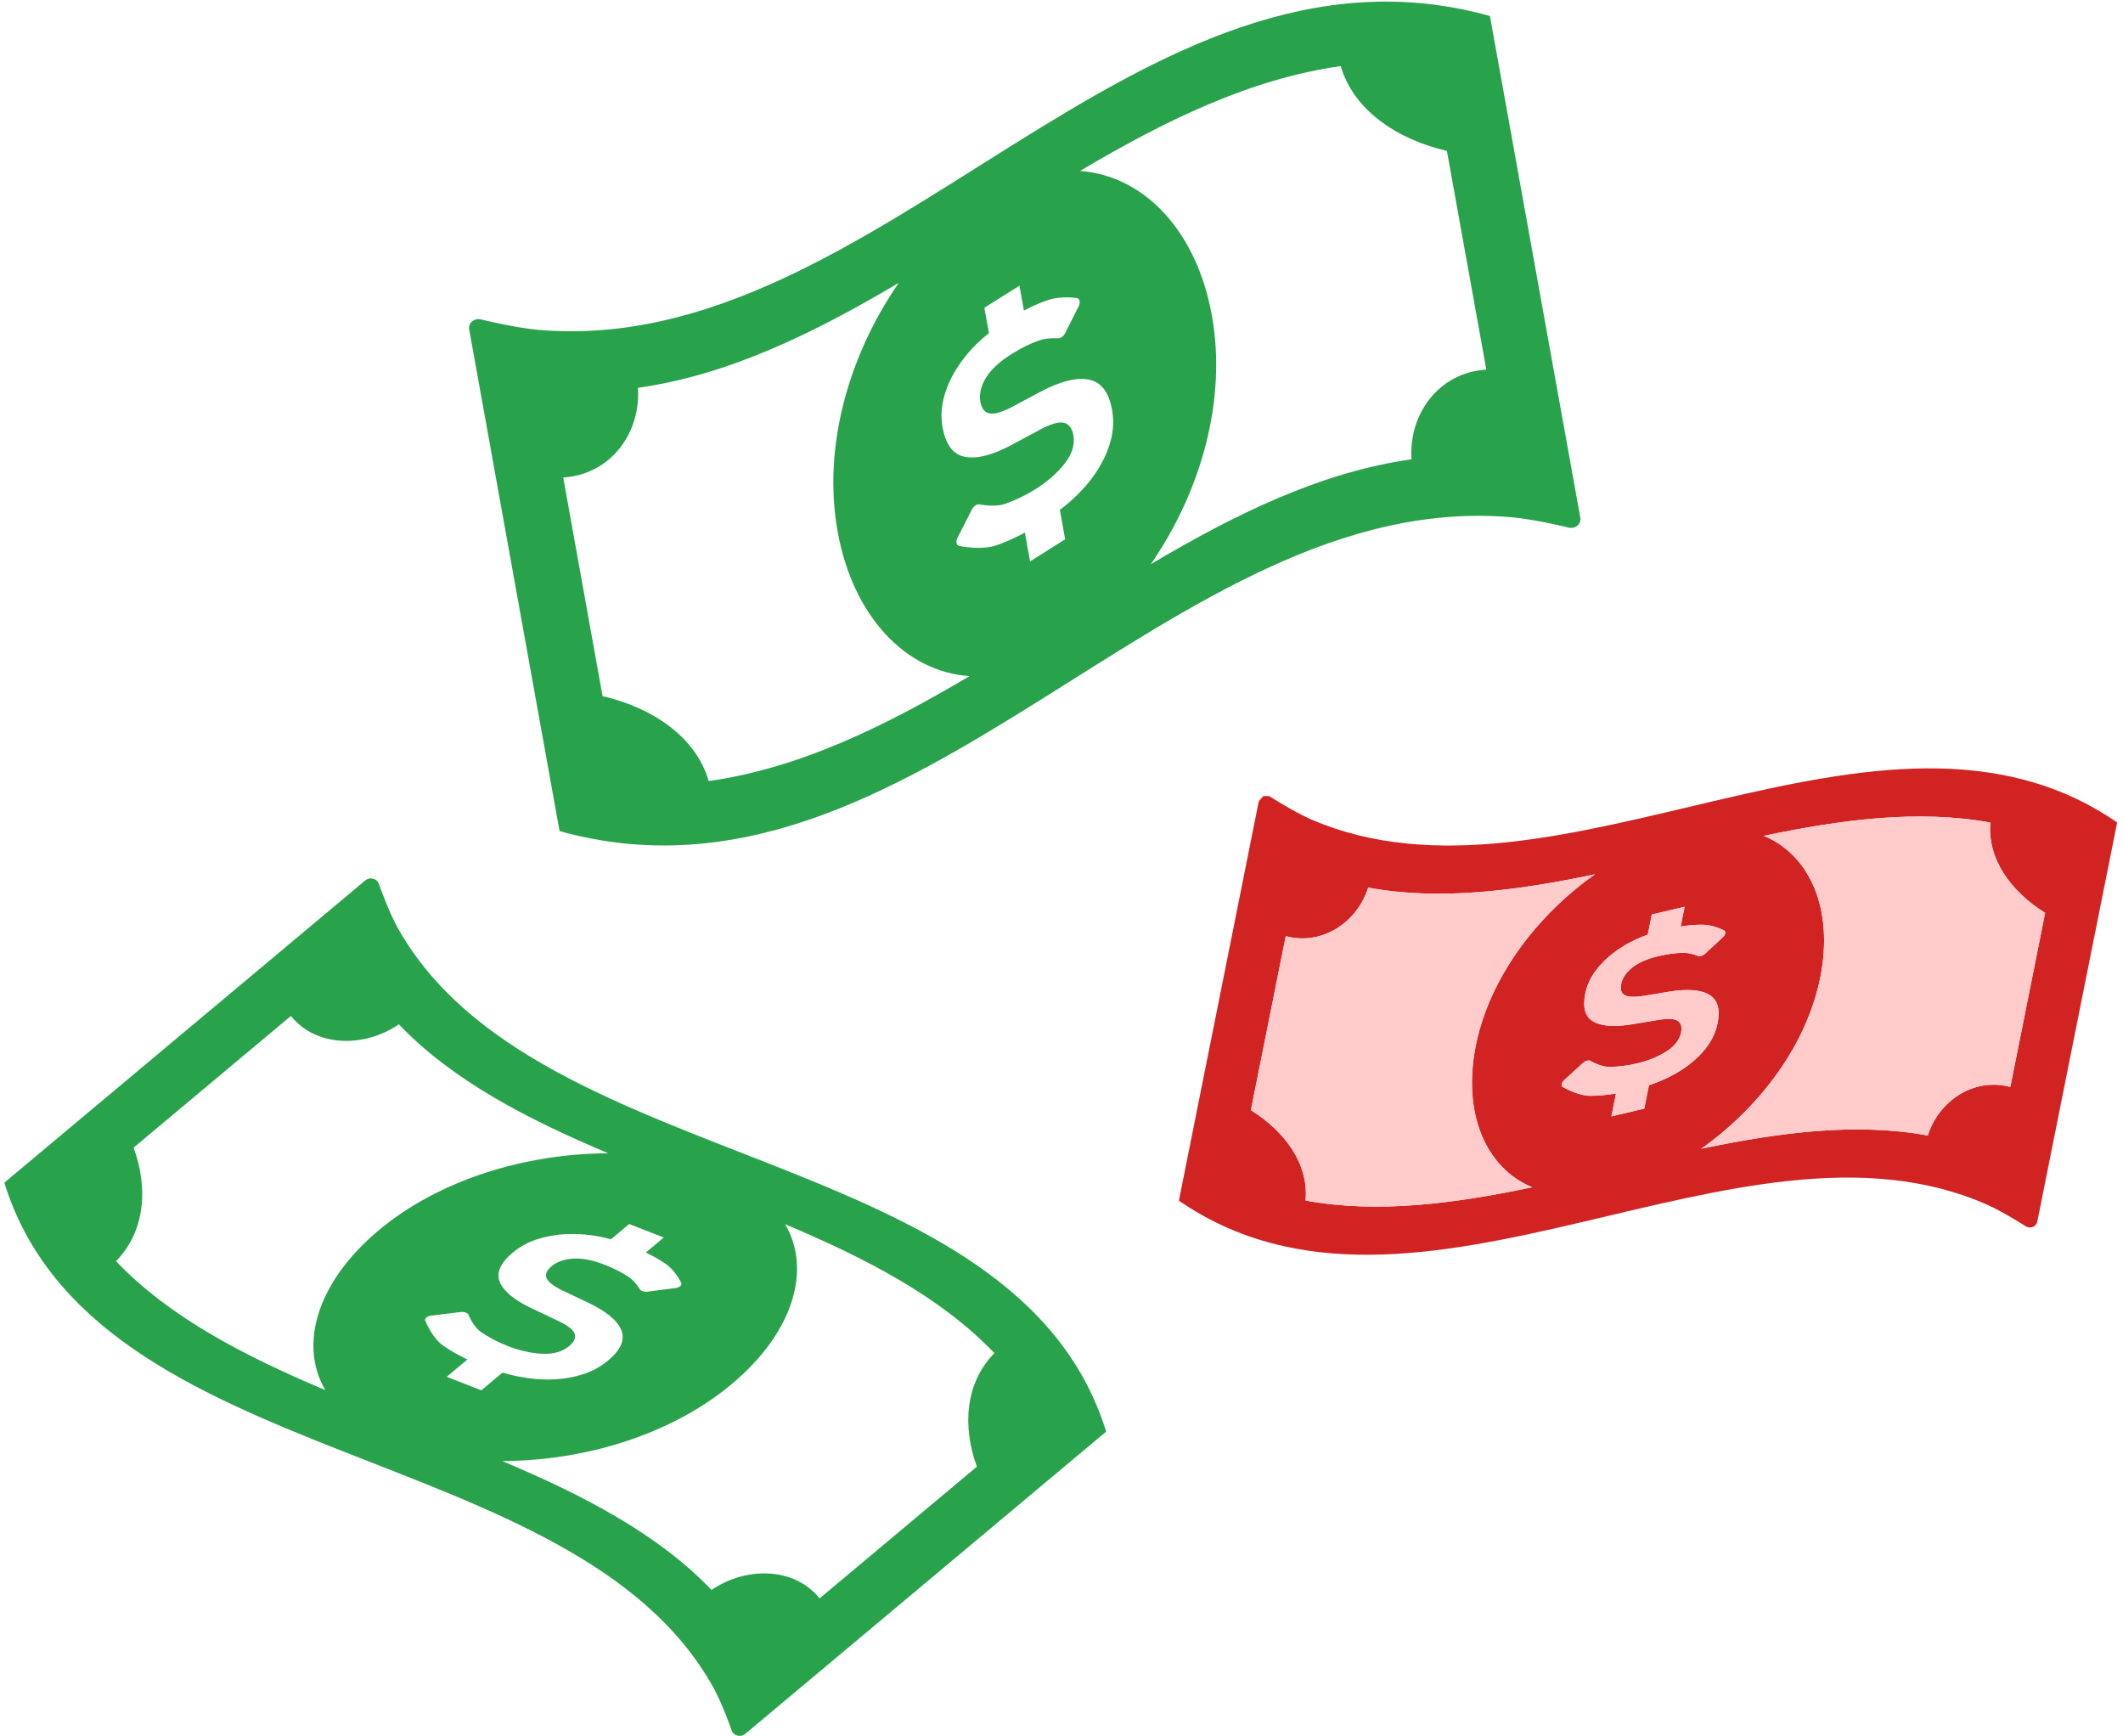
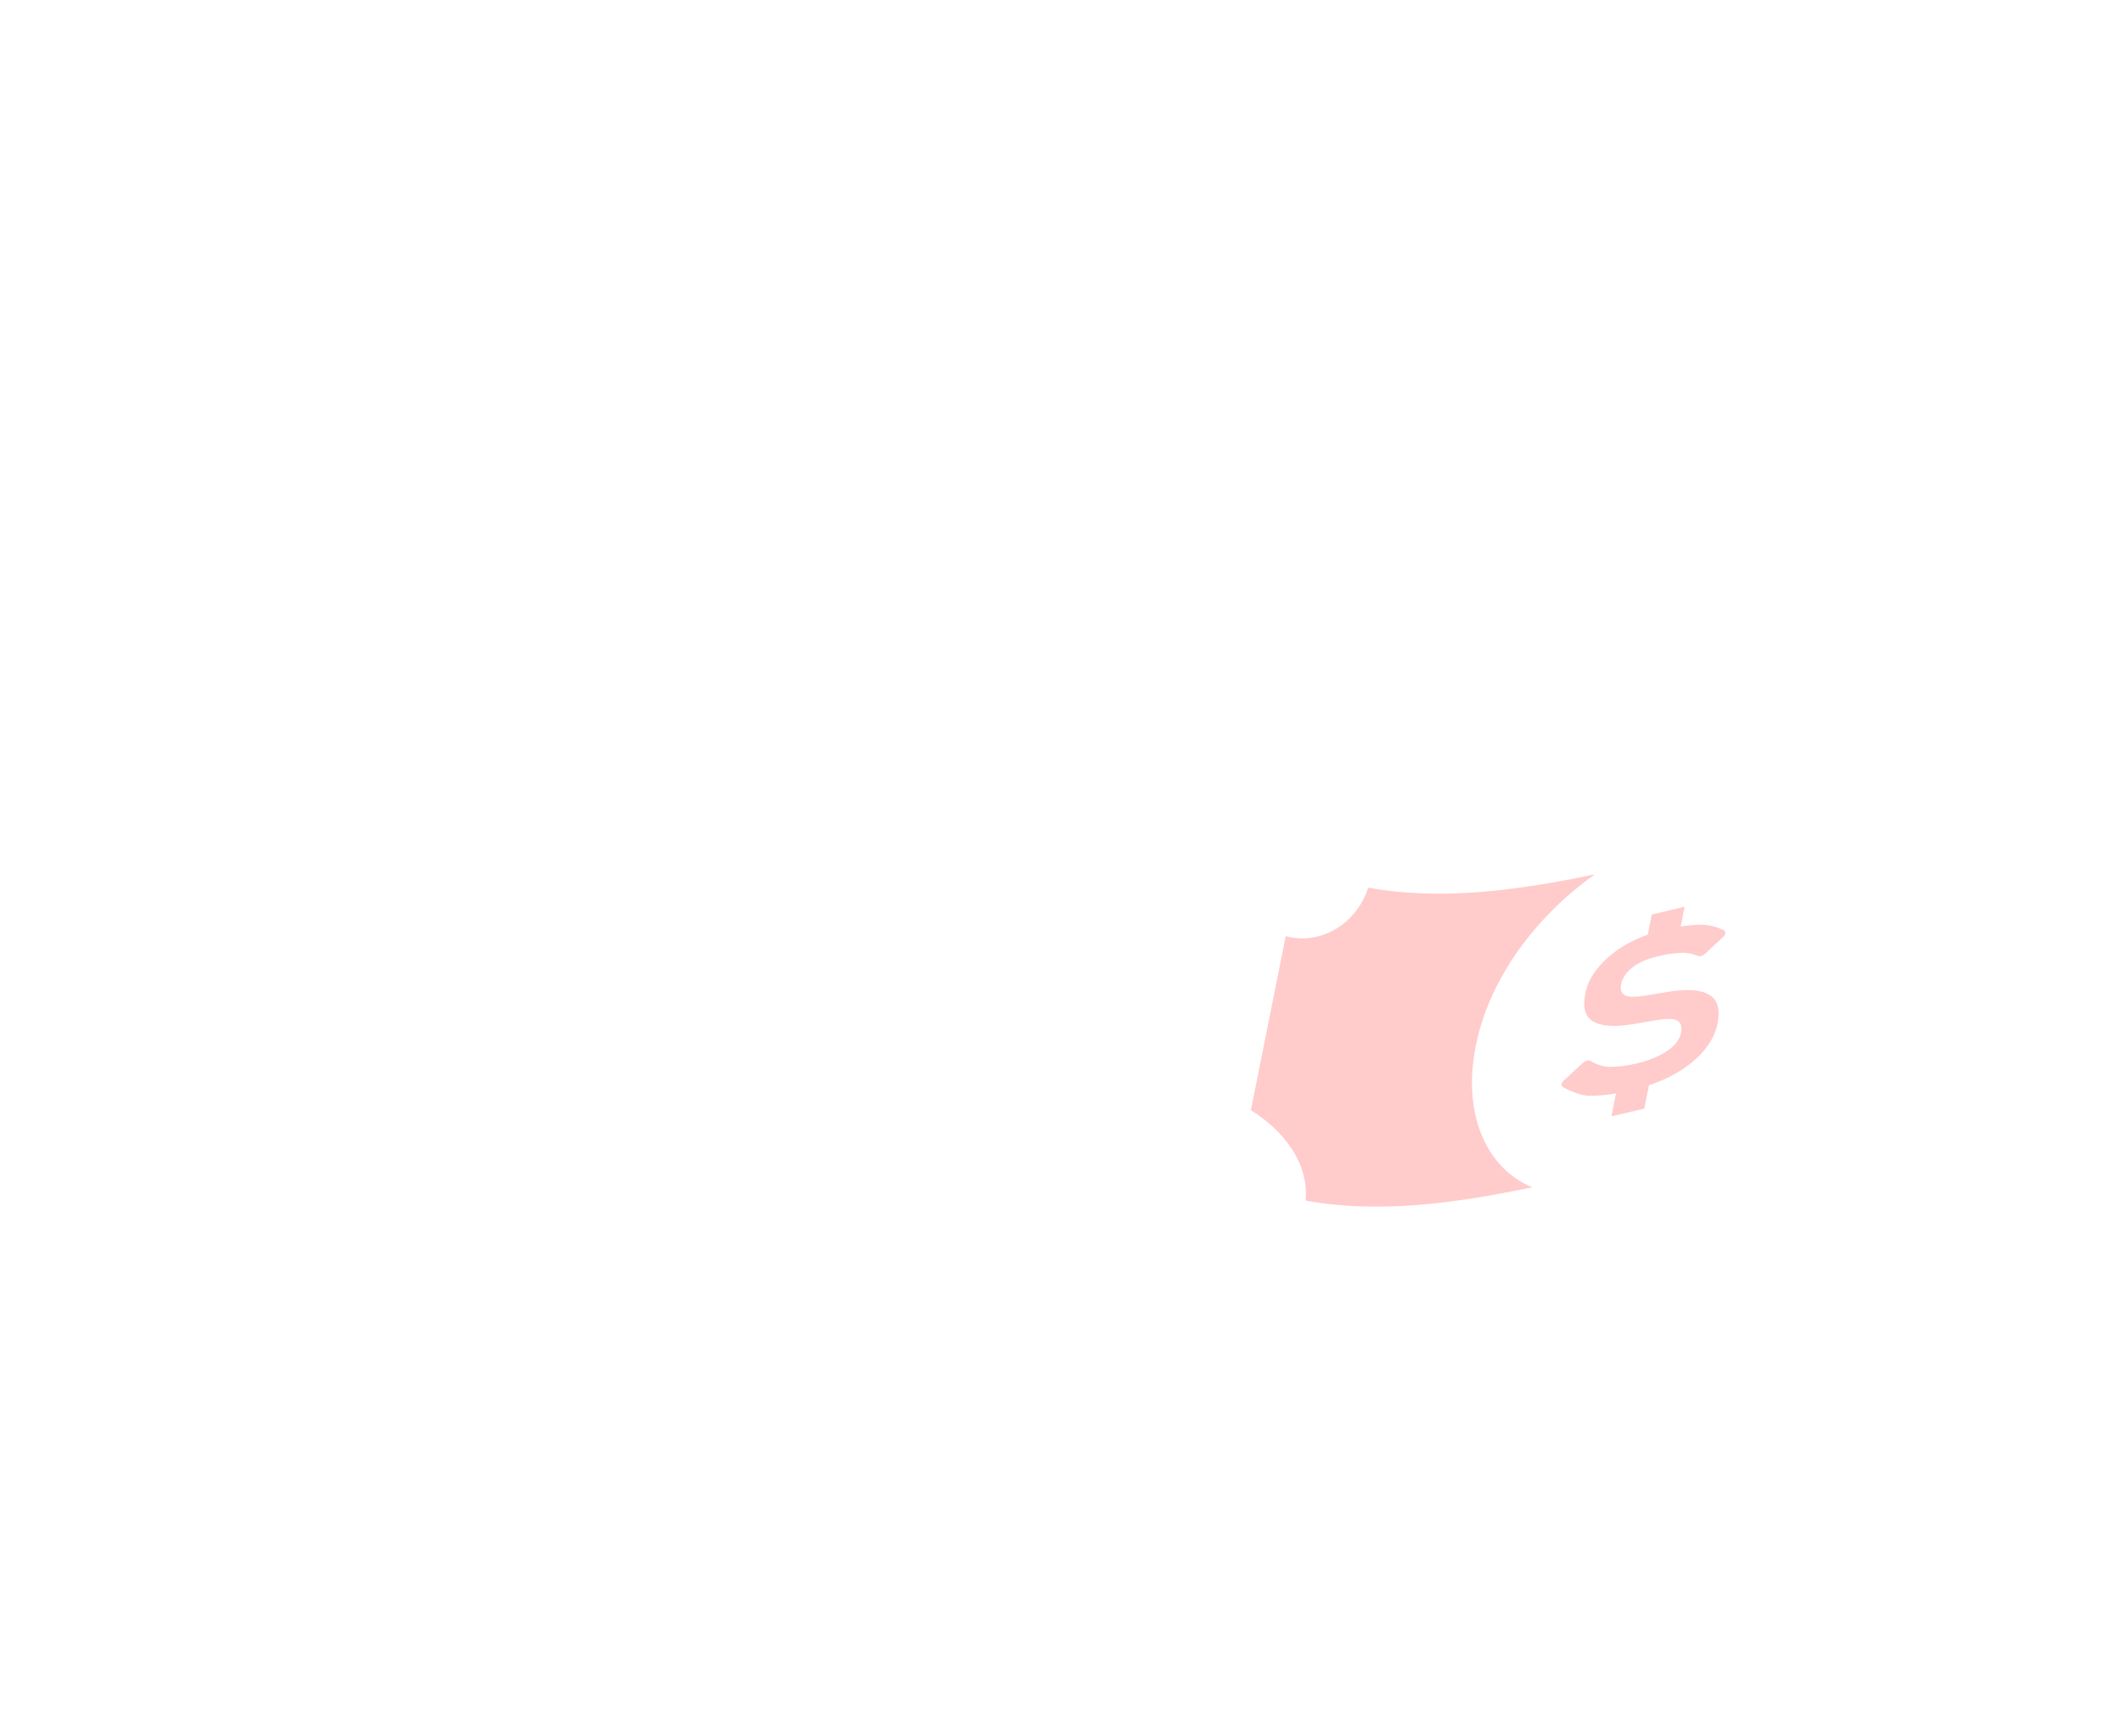
<svg xmlns="http://www.w3.org/2000/svg" width="214" height="175" viewBox="0 0 214 175" fill="none">
-   <path d="M152.469 52.142C154.781 52.348 158.181 53.189 158.181 53.189C158.485 53.246 158.802 53.162 159.024 52.961C159.248 52.764 159.351 52.473 159.299 52.19C159.299 52.19 153.302 18.886 150.187 1.612C114.54 -8.325 88.698 36.16 54.317 33.251C51.945 33.048 48.415 32.179 48.415 32.179C48.107 32.124 47.792 32.211 47.57 32.412C47.342 32.612 47.24 32.902 47.292 33.186C47.292 33.186 53.294 66.49 56.404 83.763C92.119 93.719 117.992 49.056 152.469 52.142ZM108.863 17.231C117.352 12.2 125.978 7.951 135.144 6.661C136.437 11.084 140.766 14.026 145.849 15.211C147.176 22.556 148.498 29.903 149.821 37.25C145.002 37.545 141.968 41.779 142.282 46.292C133.122 47.584 124.494 51.829 116.005 56.861C121.054 49.55 123.694 40.317 122.156 31.784C120.624 23.265 115.315 17.687 108.863 17.231ZM98.562 34.549C98.914 34.208 99.301 33.885 99.687 33.568C99.531 32.718 99.38 31.869 99.224 31.019C100.406 30.279 101.582 29.534 102.759 28.793C102.914 29.626 103.062 30.464 103.214 31.299C104.051 30.859 104.862 30.502 105.629 30.243C106.932 29.805 108.423 30.026 108.423 30.026C108.603 30.014 108.744 30.1 108.805 30.266C108.865 30.432 108.838 30.651 108.733 30.866C108.28 31.762 107.825 32.668 107.369 33.574C107.229 33.864 106.958 34.07 106.715 34.1C106.715 34.1 105.597 34.007 104.709 34.324C103.823 34.631 102.909 35.097 101.968 35.681C100.744 36.453 99.874 37.254 99.371 38.096C98.871 38.932 98.685 39.732 98.823 40.488C98.948 41.174 99.247 41.563 99.734 41.663C100.216 41.761 100.964 41.56 101.973 41.038C102.911 40.537 103.853 40.034 104.799 39.529C106.896 38.41 108.556 38 109.777 38.262C111.006 38.52 111.778 39.537 112.093 41.292C112.282 42.337 112.235 43.373 111.958 44.411C111.682 45.456 111.219 46.467 110.586 47.445C109.948 48.439 109.144 49.373 108.173 50.274C107.752 50.667 107.299 51.034 106.837 51.393C107.014 52.384 107.189 53.371 107.367 54.356C106.19 55.098 105.015 55.842 103.832 56.583C103.657 55.617 103.482 54.651 103.31 53.684C102.285 54.232 101.297 54.67 100.347 54.987C98.893 55.469 96.794 55.041 96.794 55.041C96.623 55.045 96.488 54.946 96.433 54.781C96.385 54.621 96.414 54.397 96.515 54.198C97.005 53.251 97.491 52.298 97.975 51.341C98.131 51.046 98.421 50.826 98.677 50.823C98.677 50.823 100.218 51.151 101.267 50.797C102.32 50.437 103.344 49.945 104.341 49.325C105.594 48.533 106.596 47.659 107.333 46.701C108.078 45.743 108.364 44.792 108.196 43.852C108.069 43.177 107.773 42.764 107.297 42.624C106.819 42.48 106.088 42.671 105.102 43.164C104.03 43.743 102.955 44.315 101.881 44.891C99.97 45.898 98.42 46.274 97.249 46.04C96.07 45.807 95.326 44.804 95.009 43.054C94.834 42.089 94.877 41.103 95.129 40.109C95.39 39.12 95.809 38.142 96.396 37.207C96.986 36.261 97.706 35.373 98.562 34.549ZM60.739 70.161C59.416 62.814 58.096 55.47 56.773 48.123C61.589 47.83 64.618 43.59 64.302 39.087C73.467 37.796 82.102 33.547 90.593 28.511C85.542 35.827 82.9 45.056 84.437 53.589C85.974 62.114 91.282 67.698 97.724 68.146C89.237 73.181 80.608 77.431 71.44 78.719C70.15 74.293 65.824 71.341 60.739 70.161Z" fill="#29A34B" />
-   <path d="M200.245 121.39C201.92 122.125 204.224 123.61 204.224 123.61C204.436 123.729 204.699 123.746 204.924 123.65C205.151 123.558 205.314 123.366 205.358 123.14C205.358 123.14 210.663 96.639 213.411 82.892C189.581 66.486 157.087 93.388 132.139 82.575C130.419 81.827 128.025 80.289 128.025 80.289C127.81 80.17 127.322 80.252 127.322 80.252L126.886 80.763C126.886 80.763 121.585 107.266 118.833 121.011C142.708 137.448 175.277 110.42 200.245 121.39ZM177.796 84.242C185.649 82.597 193.374 81.573 200.633 82.905C200.301 86.55 202.684 89.844 206.151 92.01C204.984 97.856 203.813 103.702 202.643 109.549C198.939 108.56 195.416 110.976 194.322 114.443C187.066 113.113 179.341 114.134 171.488 115.779C177.43 111.559 182.13 105.292 183.489 98.502C184.846 91.723 182.504 86.204 177.796 84.242ZM164.966 94.655C165.33 94.487 165.716 94.342 166.099 94.201C166.232 93.523 166.369 92.849 166.502 92.171C167.607 91.913 168.709 91.649 169.811 91.388C169.682 92.053 169.546 92.718 169.414 93.383C170.172 93.263 170.886 93.198 171.537 93.197C172.645 93.195 173.699 93.735 173.699 93.735C173.837 93.771 173.917 93.872 173.914 94.011C173.911 94.151 173.826 94.309 173.684 94.443C173.158 94.93 172.628 95.422 172.098 95.915C172.019 95.988 171.941 96.061 171.863 96.134C171.672 96.316 171.408 96.403 171.217 96.365C171.217 96.365 170.406 96.013 169.645 96.029C168.89 96.037 168.067 96.157 167.188 96.36C166.043 96.632 165.154 97.015 164.529 97.52C163.907 98.022 163.532 98.576 163.412 99.178C163.304 99.724 163.414 100.092 163.751 100.288C164.083 100.483 164.704 100.52 165.615 100.381C166.467 100.241 167.322 100.1 168.18 99.958C170.084 99.644 171.45 99.754 172.29 100.257C173.136 100.759 173.416 101.716 173.136 103.113C172.97 103.944 172.629 104.71 172.116 105.419C171.602 106.135 170.956 106.777 170.193 107.352C169.421 107.938 168.543 108.437 167.549 108.87C167.117 109.059 166.669 109.221 166.217 109.374C166.058 110.162 165.898 110.947 165.742 111.732C164.64 111.992 163.539 112.256 162.433 112.515C162.586 111.746 162.739 110.977 162.896 110.208C161.965 110.363 161.094 110.443 160.287 110.443C159.054 110.439 157.605 109.592 157.605 109.592C157.475 109.551 157.403 109.443 157.41 109.306C157.422 109.174 157.509 109.013 157.644 108.889C158.29 108.301 158.936 107.707 159.58 107.111C159.785 106.929 160.067 106.836 160.26 106.898C160.26 106.898 161.32 107.531 162.211 107.529C163.108 107.523 164.021 107.411 164.953 107.195C166.126 106.916 167.136 106.511 167.97 105.977C168.812 105.445 169.306 104.803 169.457 104.056C169.56 103.517 169.46 103.133 169.144 102.908C168.828 102.68 168.223 102.64 167.337 102.762C166.363 102.928 165.387 103.088 164.412 103.25C162.681 103.527 161.406 103.419 160.597 102.95C159.78 102.479 159.517 101.54 159.795 100.147C159.948 99.378 160.27 98.649 160.752 97.966C161.239 97.289 161.841 96.661 162.557 96.106C163.278 95.544 164.08 95.059 164.966 94.655ZM126.092 111.89C127.262 106.043 128.433 100.2 129.604 94.354C133.305 95.343 136.826 92.921 137.915 89.461C145.174 90.793 152.906 89.771 160.762 88.122C154.817 92.346 150.117 98.61 148.758 105.4C147.401 112.185 149.741 117.708 154.444 119.661C146.592 121.309 138.864 122.334 131.604 120.999C131.939 117.353 129.561 114.052 126.092 111.89Z" fill="#D22323" />
-   <path d="M177.796 84.242C185.649 82.597 193.374 81.573 200.633 82.905C200.301 86.55 202.684 89.844 206.151 92.01C204.984 97.856 203.813 103.702 202.643 109.549C198.939 108.56 195.416 110.976 194.322 114.443C187.066 113.113 179.341 114.134 171.488 115.779C177.43 111.559 182.13 105.292 183.489 98.502C184.846 91.723 182.504 86.204 177.796 84.242Z" fill="#FFCBCB" />
  <path d="M126.092 111.89C127.262 106.043 128.433 100.2 129.604 94.354C133.305 95.343 136.826 92.921 137.915 89.461C145.174 90.793 152.906 89.771 160.762 88.122C154.817 92.346 150.117 98.61 148.758 105.4C147.401 112.185 149.741 117.708 154.444 119.661C146.592 121.309 138.864 122.334 131.604 120.999C131.939 117.353 129.561 114.052 126.092 111.89Z" fill="#FFCBCB" />
  <path d="M164.966 94.655C165.33 94.487 165.716 94.342 166.099 94.201C166.232 93.523 166.369 92.849 166.502 92.171C167.607 91.913 168.709 91.649 169.811 91.388C169.682 92.053 169.546 92.718 169.414 93.383C170.172 93.263 170.886 93.198 171.537 93.197C172.645 93.195 173.699 93.735 173.699 93.735C173.837 93.771 173.917 93.872 173.914 94.011C173.911 94.151 173.826 94.309 173.684 94.443C173.158 94.93 172.628 95.422 172.098 95.915L171.863 96.134C171.672 96.316 171.408 96.403 171.217 96.365C171.217 96.365 170.406 96.013 169.645 96.029C168.89 96.037 168.067 96.157 167.188 96.36C166.043 96.632 165.154 97.015 164.529 97.52C163.907 98.022 163.532 98.576 163.412 99.178C163.304 99.724 163.414 100.092 163.751 100.288C164.083 100.483 164.704 100.52 165.615 100.381C166.467 100.241 167.322 100.1 168.18 99.958C170.084 99.644 171.45 99.754 172.29 100.257C173.136 100.759 173.416 101.716 173.136 103.113C172.97 103.944 172.629 104.71 172.116 105.419C171.602 106.135 170.956 106.777 170.193 107.352C169.421 107.938 168.543 108.437 167.549 108.87C167.117 109.059 166.669 109.221 166.217 109.374C166.058 110.162 165.898 110.947 165.742 111.732C164.64 111.992 163.539 112.256 162.433 112.515C162.586 111.746 162.739 110.977 162.896 110.208C161.965 110.363 161.094 110.443 160.287 110.443C159.054 110.439 157.605 109.592 157.605 109.592C157.475 109.551 157.403 109.443 157.41 109.306C157.422 109.174 157.509 109.013 157.644 108.889C158.29 108.301 158.936 107.707 159.58 107.111C159.785 106.929 160.067 106.836 160.26 106.898C160.26 106.898 161.32 107.531 162.211 107.529C163.108 107.523 164.021 107.411 164.953 107.195C166.126 106.916 167.136 106.511 167.97 105.977C168.812 105.445 169.306 104.803 169.457 104.056C169.56 103.517 169.46 103.133 169.144 102.908C168.828 102.68 168.223 102.64 167.337 102.762C166.363 102.928 165.387 103.088 164.412 103.25C162.681 103.527 161.406 103.419 160.597 102.95C159.78 102.479 159.517 101.54 159.795 100.147C159.948 99.378 160.27 98.649 160.752 97.966C161.239 97.289 161.841 96.661 162.557 96.106C163.278 95.544 164.08 95.059 164.966 94.655Z" fill="#FFCBCB" />
-   <path d="M71.886 170.041C72.827 171.728 73.777 174.465 73.777 174.465C73.877 174.702 74.096 174.879 74.364 174.936C74.63 174.995 74.914 174.926 75.117 174.755C75.117 174.755 99.077 154.697 111.502 144.29C102.447 115.053 54.24 118.596 40.13 93.591C39.158 91.864 38.168 89.024 38.168 89.024C38.065 88.786 37.844 88.612 37.576 88.555C37.306 88.494 37.023 88.563 36.82 88.734C36.82 88.734 12.862 108.796 0.435 119.199C9.508 148.493 57.872 144.886 71.886 170.041ZM79.141 123.385C87.258 126.807 94.808 130.698 100.235 136.375C97.29 139.38 96.992 143.761 98.47 147.82C93.188 152.246 87.902 156.671 82.616 161.096C80.072 157.927 75.21 157.87 71.724 160.246C66.299 154.573 58.75 150.679 50.633 147.257C58.94 147.225 67.641 144.62 73.78 139.48C79.909 134.35 81.862 128.034 79.141 123.385ZM60.26 124.599C60.703 124.677 61.148 124.789 61.589 124.902C62.199 124.388 62.81 123.878 63.42 123.364C64.583 123.822 65.745 124.273 66.906 124.726C66.308 125.232 65.705 125.734 65.104 126.238C65.859 126.602 66.535 126.988 67.111 127.391C68.088 128.077 68.623 129.207 68.623 129.207C68.719 129.324 68.717 129.463 68.612 129.584C68.507 129.705 68.318 129.791 68.095 129.821C67.156 129.939 66.208 130.06 65.26 130.181C64.959 130.223 64.664 130.136 64.523 129.983C64.523 129.983 64.064 129.171 63.383 128.713C62.712 128.251 61.899 127.846 60.977 127.48C59.77 127.009 58.708 126.795 57.79 126.852C56.877 126.908 56.143 127.164 55.6 127.62C55.107 128.034 54.937 128.426 55.09 128.809C55.241 129.186 55.761 129.604 56.665 130.047C57.517 130.452 58.374 130.858 59.233 131.266C61.138 132.17 62.263 133.114 62.636 134.078C63.016 135.046 62.566 136.063 61.303 137.119C60.552 137.749 59.694 138.212 58.726 138.519C57.752 138.83 56.716 138.995 55.625 139.029C54.519 139.066 53.382 138.961 52.191 138.725C51.673 138.624 51.161 138.489 50.65 138.344C49.937 138.939 49.225 139.532 48.517 140.126C47.356 139.672 46.194 139.221 45.031 138.763C45.725 138.181 46.42 137.599 47.117 137.018C46.184 136.576 45.358 136.107 44.649 135.606C43.565 134.838 42.904 133.192 42.904 133.192C42.82 133.076 42.835 132.936 42.941 132.82C43.048 132.71 43.242 132.623 43.45 132.597C44.448 132.48 45.448 132.358 46.451 132.232C46.763 132.199 47.079 132.292 47.204 132.466C47.204 132.466 47.678 133.682 48.464 134.233C49.258 134.783 50.145 135.252 51.122 135.64C52.359 136.121 53.543 136.391 54.667 136.438C55.796 136.492 56.699 136.233 57.376 135.668C57.859 135.257 58.05 134.856 57.935 134.462C57.822 134.065 57.318 133.655 56.449 133.213C55.47 132.755 54.494 132.29 53.517 131.828C51.791 130.998 50.746 130.113 50.374 129.197C49.997 128.275 50.449 127.285 51.707 126.229C52.402 125.647 53.216 125.204 54.138 124.902C55.06 124.608 56.047 124.428 57.082 124.383C58.126 124.336 59.186 124.406 60.26 124.599ZM13.468 115.666C18.754 111.242 24.038 106.82 29.324 102.395C31.865 105.562 36.73 105.613 40.207 103.241C45.633 108.918 53.189 112.815 61.31 116.235C52.999 116.268 44.299 118.871 38.16 124.011C32.028 129.146 30.07 135.464 32.792 140.103C24.674 136.684 17.12 132.792 11.695 127.111C14.643 124.108 14.951 119.723 13.468 115.666Z" fill="#29A34B" />
</svg>